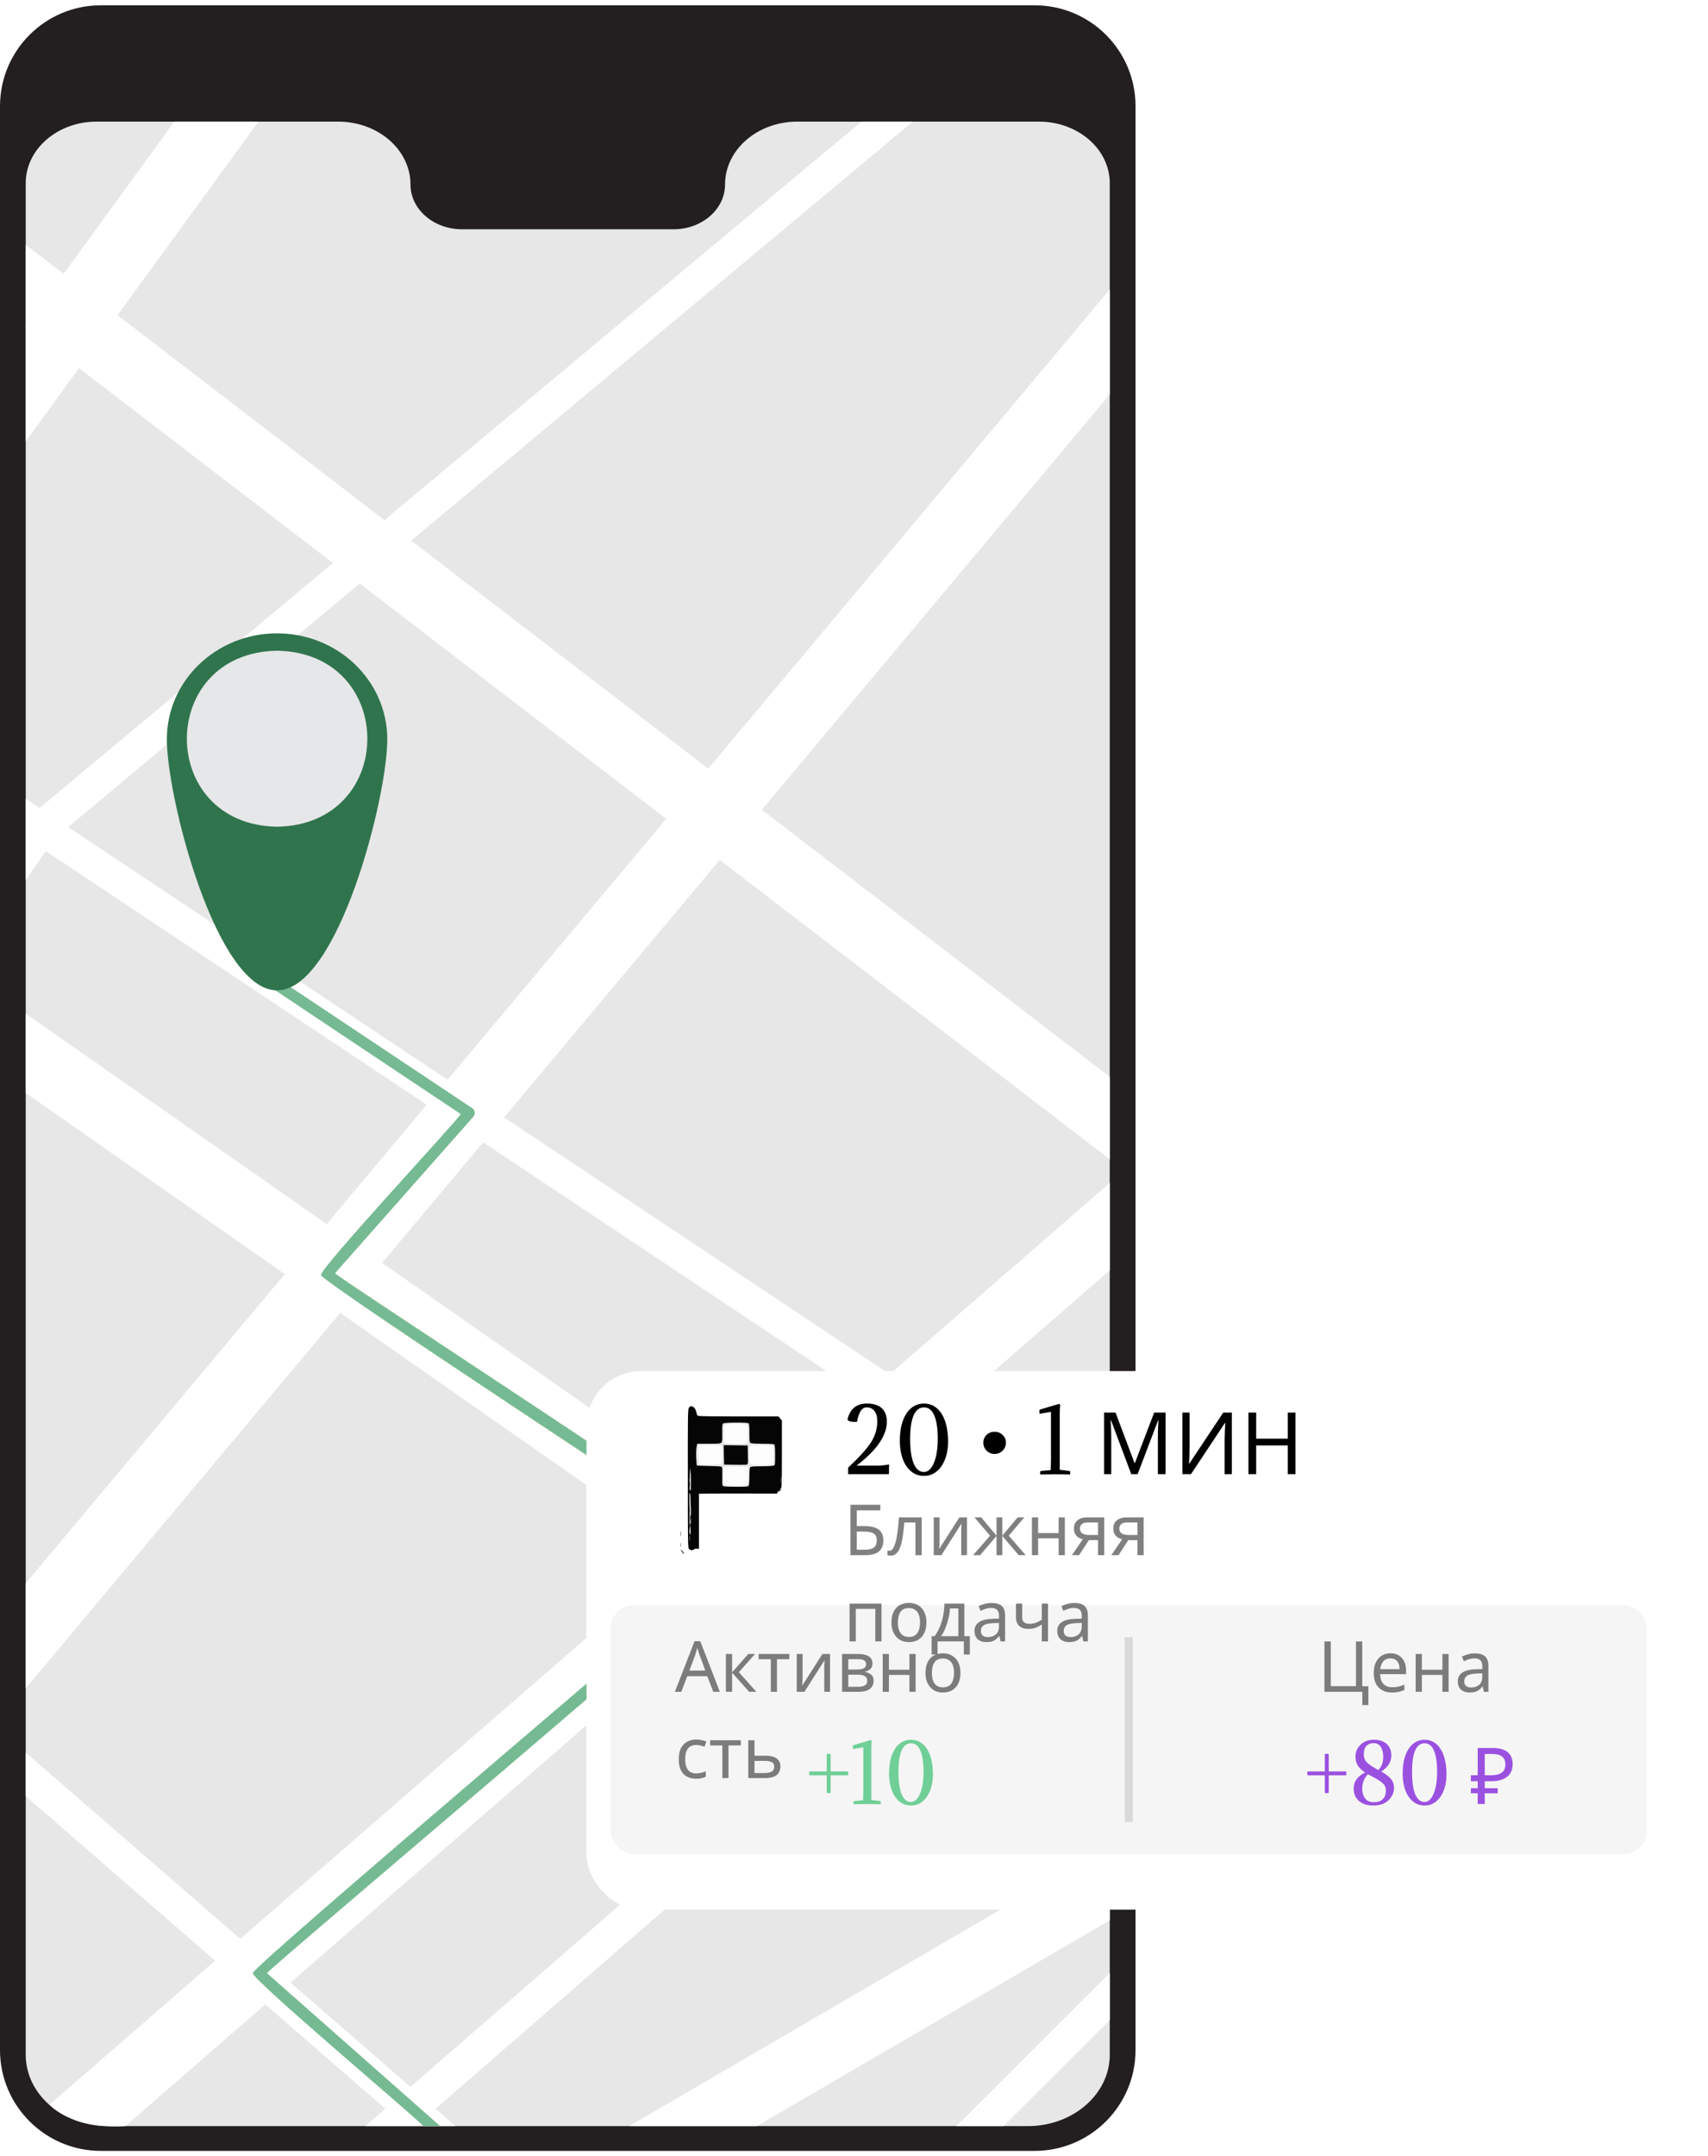
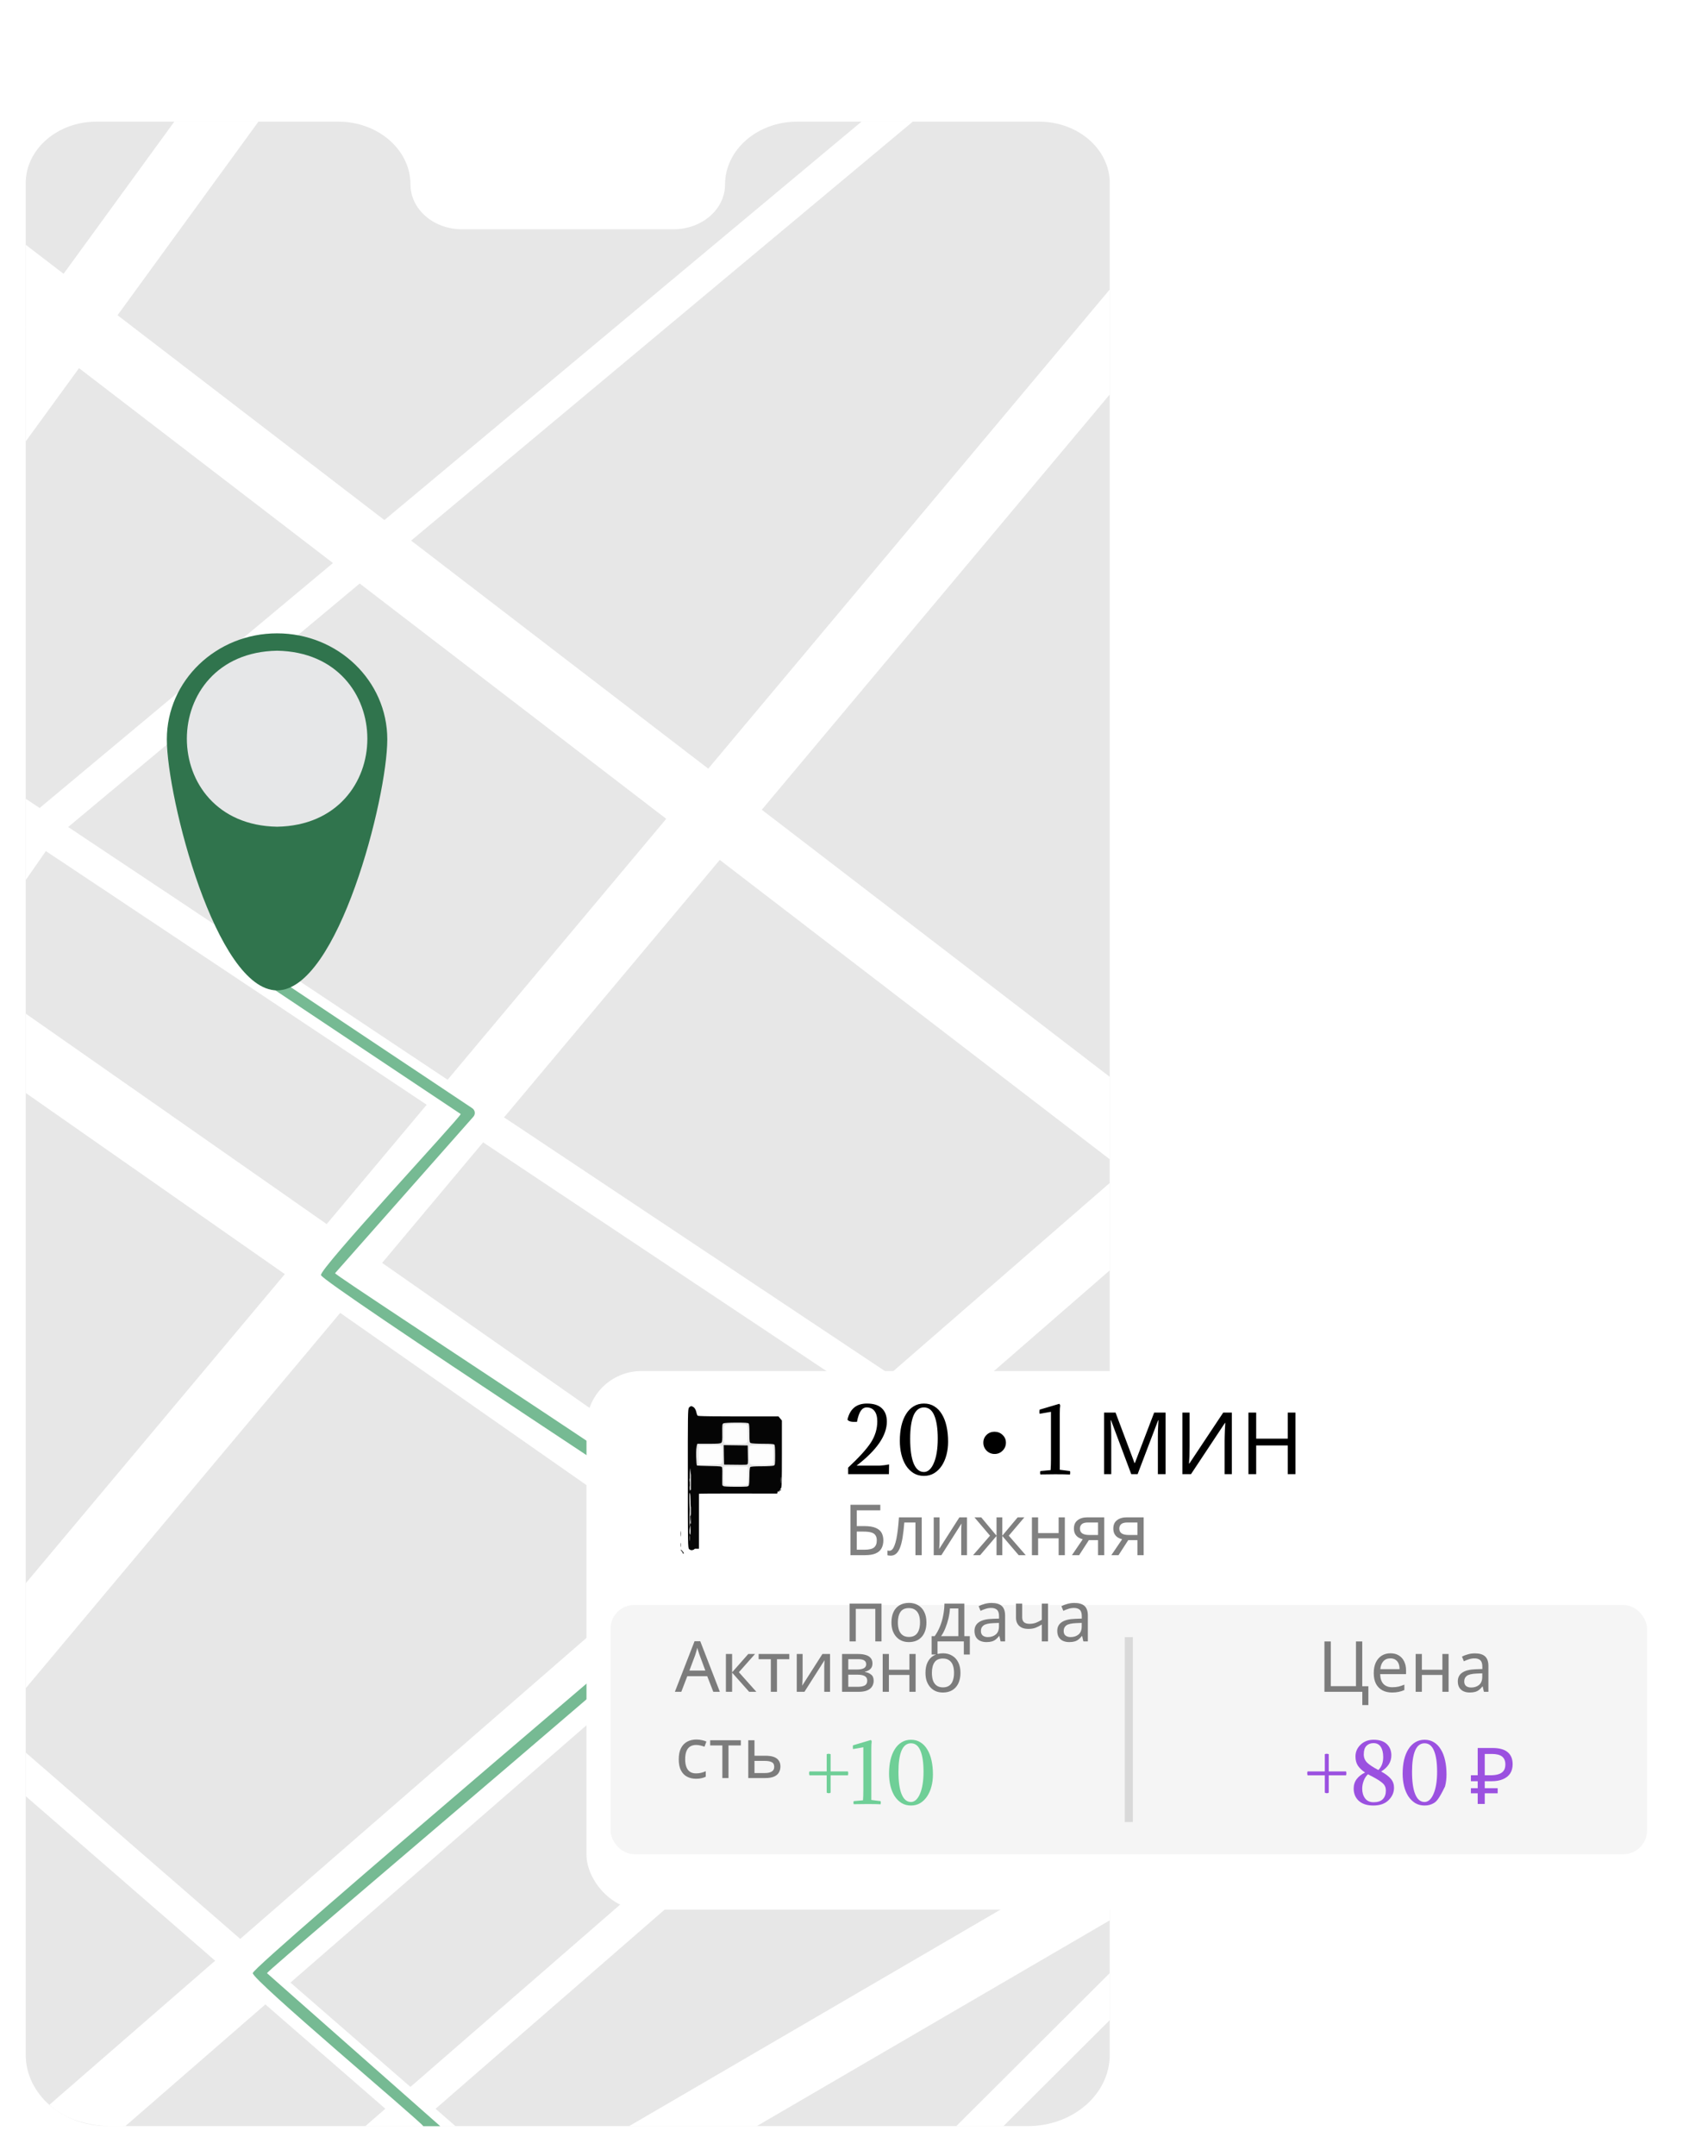
<svg xmlns="http://www.w3.org/2000/svg" width="218" height="275" viewBox="0 0 218 275" fill="none">
-   <path d="M132.06 0.676H12.874C5.764 0.676 0 6.44 0 13.55V261.503C0 268.613 5.764 274.376 12.874 274.376H132.06C139.17 274.376 144.934 268.613 144.934 261.503V13.55C144.934 6.44 139.17 0.676 132.06 0.676Z" fill="#231F20" />
  <path d="M92.541 23.536C92.541 26.69 89.599 29.247 85.967 29.247H58.966C55.335 29.247 52.392 26.69 52.392 23.536C52.392 19.107 48.258 15.516 43.16 15.516H12.323C7.334 15.516 3.283 19.029 3.283 23.365V262.115C3.283 267.142 7.974 271.218 13.761 271.218H131.167C136.952 271.218 141.643 267.142 141.643 262.115V23.365C141.643 19.029 137.6 15.516 132.604 15.516H101.765C96.67 15.516 92.541 19.107 92.541 23.536Z" fill="#E7E7E7" />
  <path d="M128.071 271.218L141.646 257.692V251.695L122.052 271.218H128.071ZM141.646 147.885V137.366L52.475 68.961L116.503 15.516H109.956L49.062 66.341L3.291 31.229V41.748L42.497 71.824L5.058 103.073L3.291 101.897V112.252L5.855 108.567L134.926 194.497L52.386 266.217C37.446 253.223 21.081 239.008 3.291 223.572V229.136C19.087 242.844 34.531 256.254 49.181 269.001L46.631 271.218H58.135L55.591 269.006L138.556 196.918L141.646 198.974V188.659L138.162 191.688L8.7 105.498L45.909 74.436L141.646 147.885Z" fill="white" />
  <path d="M141.646 36.922L41.695 156.152L3.291 129.311V139.427L36.354 162.532L3.291 201.962V215.351L43.421 167.479L87.285 198.136L6.307 268.495C8.651 270.756 12.58 271.453 16.004 271.213L94.4 203.101L141.138 235.769L80.306 271.213H96.597L141.648 244.964V226.013L100.85 197.495L141.646 162.049V150.901L93.741 192.525L48.772 161.099L141.646 50.316V36.922ZM22.249 15.516L3.291 41.552V56.296L32.984 15.516H22.249Z" fill="white" />
  <path d="M34.075 251.704C34.3 251.144 96.158 199.061 95.847 198.249C96.011 197.374 43.09 162.969 42.761 162.42L60.424 142.446C60.491 142.369 60.541 142.279 60.57 142.181C60.599 142.084 60.608 141.981 60.595 141.88C60.581 141.779 60.547 141.682 60.493 141.595C60.44 141.508 60.369 141.434 60.284 141.376L35.277 124.706C35.119 124.601 34.926 124.563 34.74 124.6C34.554 124.637 34.39 124.746 34.285 124.904C34.179 125.062 34.141 125.255 34.178 125.441C34.215 125.627 34.325 125.791 34.483 125.896L58.807 142.114C58.629 142.675 40.679 161.925 40.973 162.658C40.873 163.444 93.633 197.868 93.947 198.367C93.717 198.888 32.031 250.96 32.267 251.698C32.047 252.442 53.797 270.708 54.029 271.228H56.194L34.075 251.704Z" fill="#76BA93" />
  <path d="M35.364 80.793C43.134 80.793 49.432 86.846 49.432 94.313C49.432 101.779 43.137 126.337 35.364 126.337C27.59 126.337 21.295 101.773 21.295 94.306C21.295 86.84 27.596 80.793 35.364 80.793Z" fill="#30744D" />
  <path d="M35.366 83.008C50.73 83.272 50.727 105.204 35.366 105.46C20.009 105.202 20.012 83.272 35.366 83.008Z" fill="#E6E7E8" />
  <g filter="url(#filter0_d_34448_1112)">
    <rect x="74.857" y="170.898" width="138.434" height="68.704" rx="7" fill="white" />
  </g>
  <path fill-rule="evenodd" clip-rule="evenodd" d="M88.776 178.083C88.811 178.074 89.044 178.152 89.294 178.248C89.536 178.344 89.89 178.57 90.399 179.076L94.947 179.128C97.449 179.154 99.607 179.206 99.753 179.241C99.9 179.276 100.142 179.372 100.297 179.45C100.452 179.529 100.651 179.694 100.729 179.816C100.858 180.016 100.875 180.478 100.901 184.781C100.918 188.901 100.901 189.607 100.78 190.138C100.711 190.469 100.591 190.853 100.521 190.992C100.452 191.123 100.323 191.262 100.228 191.314C100.064 191.393 100.055 191.367 100.038 190.983C100.038 190.757 100.038 190.496 100.047 190.4C100.064 190.243 100.055 190.234 99.952 190.374C99.891 190.452 99.702 190.6 99.236 190.888L99.495 190.827C99.641 190.792 99.805 190.722 99.866 190.67C99.952 190.6 99.978 190.6 99.969 190.678C99.969 190.739 99.814 190.861 99.624 190.94C99.365 191.062 99.287 191.14 99.305 191.271C99.313 191.367 99.374 191.436 99.434 191.419C99.486 191.41 99.52 191.436 99.495 191.489C99.469 191.55 98.623 191.558 97.052 191.523C95.741 191.489 94.584 191.436 94.489 191.393C94.343 191.332 94.343 191.323 94.463 191.323C94.567 191.314 94.619 191.245 94.619 191.097C94.619 190.896 94.584 190.879 94.273 190.879C94.084 190.879 93.868 190.896 93.799 190.922C93.73 190.948 93.669 191.027 93.669 191.097C93.669 191.166 93.713 191.21 93.756 191.184C93.799 191.158 93.842 191.201 93.842 191.271C93.842 191.34 93.816 191.401 93.773 191.401C93.739 191.401 93.109 191.419 92.375 191.436C91.641 191.462 90.891 191.523 90.709 191.567C90.537 191.619 90.347 191.741 90.304 191.837C90.261 191.933 90.218 192.665 90.218 194.929L90.64 195.496C90.873 195.809 91.037 196.097 91.011 196.149C90.977 196.201 90.994 196.21 91.037 196.175C91.089 196.14 91.236 196.219 91.382 196.358C91.555 196.523 91.693 196.793 91.814 197.203C91.935 197.612 91.987 198.065 91.987 198.631C91.987 199.32 91.952 199.52 91.788 199.833C91.685 200.034 91.374 200.417 91.098 200.678C90.761 201.009 90.416 201.236 89.976 201.419C89.406 201.654 89.277 201.68 88.517 201.663C87.741 201.637 87.672 201.619 87.629 201.445C87.603 201.34 87.43 201.131 87.24 200.983C86.895 200.713 86.895 200.713 86.852 200.905C86.809 201.079 86.766 201.053 86.334 200.583C86.032 200.26 85.799 199.912 85.704 199.633C85.618 199.398 85.531 198.962 85.506 198.675C85.48 198.387 85.445 198.022 85.428 197.874C85.402 197.699 85.419 197.604 85.471 197.63C85.514 197.656 85.557 197.769 85.557 197.891C85.557 198.013 85.704 198.335 85.894 198.614C86.075 198.884 86.429 199.293 86.671 199.529C86.912 199.755 87.171 199.938 87.24 199.938C87.318 199.938 87.352 199.99 87.326 200.069C87.301 200.156 87.344 200.199 87.473 200.199C87.629 200.199 87.646 200.182 87.542 200.121C87.465 200.077 87.844 200.051 88.509 200.06C89.104 200.06 89.553 200.043 89.501 200.008C89.441 199.964 89.501 199.938 89.631 199.938C89.769 199.938 89.959 199.903 90.062 199.86C90.192 199.816 90.304 199.659 90.382 199.407C90.442 199.198 90.589 198.849 90.701 198.631C90.813 198.414 90.908 198.187 90.908 198.135C90.908 198.074 90.934 198.022 90.968 198.022C91.011 198.022 91.029 197.917 91.011 197.804C91.003 197.682 91.02 197.586 91.055 197.586C91.098 197.586 91.098 197.325 91.072 196.994C91.037 196.671 90.951 196.253 90.865 196.062C90.787 195.87 90.623 195.609 90.494 195.469C90.364 195.339 90.192 195.234 90.105 195.234C90.028 195.234 89.959 195.269 89.959 195.321C89.959 195.374 89.933 195.391 89.89 195.374C89.855 195.356 89.838 195.844 89.846 196.462C89.872 197.368 89.846 197.612 89.743 197.717C89.674 197.786 89.639 197.874 89.674 197.9C89.717 197.926 89.665 198.004 89.57 198.074C89.475 198.144 89.441 198.196 89.484 198.196C89.527 198.196 89.475 198.292 89.355 198.414C89.234 198.536 89.001 198.675 88.837 198.719C88.673 198.771 88.414 198.806 88.276 198.797C88.129 198.797 87.896 198.745 87.758 198.675C87.611 198.605 87.568 198.562 87.663 198.57C87.758 198.579 87.836 198.527 87.853 198.431C87.876 198.332 87.853 198.303 87.784 198.344C87.706 198.396 87.698 198.37 87.741 198.257C87.775 198.17 87.758 198.083 87.698 198.039C87.629 198.004 87.611 198.013 87.637 198.065C87.672 198.117 87.663 198.231 87.629 198.327C87.577 198.483 87.534 198.457 87.275 198.083C87.111 197.856 86.964 197.673 86.938 197.673C86.912 197.673 86.904 197.098 86.912 196.393C86.921 195.617 86.895 195.191 86.852 195.321C86.806 195.466 86.78 195.487 86.774 195.382C86.766 195.304 86.688 195.208 86.593 195.165C86.489 195.13 86.455 195.069 86.498 195.016C86.541 194.964 86.584 193.544 86.636 188.788L86.42 188.78C86.205 188.78 86.205 188.78 86.394 188.692C86.541 188.631 86.602 188.527 86.619 188.283C86.636 188.109 86.645 187.604 86.645 187.168C86.636 186.68 86.593 186.332 86.533 186.253C86.446 186.158 86.455 186.123 86.593 186.07C86.757 186.001 86.766 185.914 86.757 183.196C86.757 181.462 86.791 180.269 86.843 180.077C86.895 179.912 86.938 179.651 86.938 179.511C86.938 179.363 87.025 179.119 87.128 178.954C87.24 178.788 87.465 178.57 87.629 178.475C87.793 178.379 88.103 178.248 88.319 178.187C88.535 178.135 88.733 178.083 88.768 178.083H88.776ZM84.133 185.278C84.168 185.295 84.203 185.4 84.194 185.504C84.194 185.609 84.125 185.757 84.039 185.827C83.9 185.949 83.892 185.949 83.987 185.809C84.047 185.722 84.09 185.557 84.073 185.443C84.064 185.33 84.09 185.252 84.133 185.278ZM86.386 186.036L85.695 186.062C85.169 186.088 84.979 186.131 84.893 186.245C84.832 186.323 84.781 186.349 84.772 186.306C84.763 186.253 84.807 186.166 84.876 186.105C84.953 186.036 85.255 186.009 86.386 186.036ZM85.851 186.846C85.894 186.863 85.92 187.011 85.911 187.159C85.903 187.395 85.885 187.412 85.825 187.264C85.756 187.107 85.747 187.107 85.747 187.307C85.739 187.429 85.695 187.586 85.652 187.656C85.592 187.752 85.566 187.665 85.549 187.334C85.54 187.02 85.566 186.872 85.652 186.846C85.713 186.828 85.799 186.828 85.851 186.846ZM86.835 196.976C86.852 197.046 86.852 197.203 86.835 197.325C86.809 197.455 86.8 197.403 86.8 197.194C86.791 197.002 86.809 196.907 86.835 196.976ZM86.964 197.804C87.016 197.83 87.05 197.908 87.042 197.961C87.042 198.022 87.119 198.161 87.232 198.283C87.335 198.405 87.292 198.379 87.137 198.222C86.99 198.065 86.861 197.891 86.869 197.839C86.878 197.795 86.921 197.778 86.964 197.804Z" fill="white" fill-opacity="0.9" />
  <path d="M86.911 195.93C86.894 196.096 86.877 195.982 86.877 195.669C86.877 195.355 86.894 195.216 86.911 195.364C86.928 195.512 86.928 195.765 86.911 195.93Z" fill="#050505" />
  <path d="M86.911 197.28C86.894 197.428 86.877 197.35 86.877 197.106C86.877 196.871 86.894 196.749 86.911 196.845C86.928 196.941 86.928 197.132 86.911 197.28Z" fill="#050505" />
  <path d="M87.136 198.099C87.144 198.064 87.075 197.951 86.98 197.855C86.885 197.751 86.834 197.664 86.877 197.672C86.911 197.672 87.015 197.759 87.11 197.873C87.196 197.977 87.274 198.09 87.282 198.134C87.282 198.169 87.248 198.186 87.196 198.178C87.153 198.16 87.118 198.125 87.136 198.099Z" fill="#050505" />
  <path fill-rule="evenodd" clip-rule="evenodd" d="M83.779 185.214C83.987 185.249 84.056 185.319 84.073 185.475C84.082 185.597 84.047 185.745 83.987 185.806C83.926 185.867 83.728 185.92 83.546 185.911C83.236 185.911 83.227 185.902 83.21 185.571C83.193 185.292 83.219 185.223 83.348 185.197C83.443 185.179 83.633 185.188 83.779 185.214ZM85.669 186.085C86.23 186.076 86.403 186.111 86.506 186.224C86.601 186.329 86.636 186.599 86.644 187.165C86.653 187.601 86.636 188.115 86.601 188.306C86.55 188.62 86.524 188.655 86.291 188.655C86.092 188.655 86.023 188.602 85.98 188.437C85.945 188.315 85.92 187.923 85.911 187.566C85.911 187.209 85.876 186.886 85.842 186.852C85.807 186.817 85.721 186.808 85.669 186.834C85.592 186.86 85.557 187.069 85.557 187.479C85.557 187.827 85.523 188.089 85.471 188.089C85.428 188.089 85.385 188.158 85.385 188.237C85.393 188.324 85.324 188.454 85.238 188.533C85.152 188.611 85.005 188.698 84.91 188.716C84.815 188.742 84.668 188.733 84.591 188.69C84.496 188.646 84.435 188.515 84.435 188.367C84.435 188.237 84.496 188.071 84.565 188.001C84.634 187.923 84.711 187.575 84.746 187.13C84.781 186.721 84.841 186.32 84.884 186.233C84.944 186.111 85.082 186.085 85.669 186.085ZM103.421 188.524V189.857C103.421 190.946 103.395 191.233 103.266 191.477C103.188 191.643 103.015 191.86 102.877 191.956C102.687 192.104 102.601 192.122 102.403 192.052C102.23 191.982 102.161 191.895 102.144 191.704C102.126 191.503 102.187 191.381 102.644 190.92L102.636 189.892C102.636 189.273 102.67 188.794 102.722 188.69C102.791 188.576 102.912 188.524 103.421 188.524ZM99.995 190.266C100.012 190.266 100.029 190.51 100.038 190.806C100.064 191.355 100.064 191.355 99.779 191.46C99.563 191.529 99.468 191.529 99.382 191.46C99.322 191.399 99.278 191.294 99.278 191.224C99.278 191.155 99.434 191.024 99.624 190.937C99.814 190.859 99.969 190.737 99.969 190.676C99.978 190.597 99.952 190.597 99.865 190.667C99.805 190.719 99.641 190.789 99.494 190.824C99.261 190.876 99.27 190.859 99.606 190.658C99.805 190.536 99.969 190.406 99.969 190.353C99.969 190.301 99.978 190.266 99.995 190.266ZM94.256 190.885C94.584 190.876 94.618 190.893 94.618 191.094C94.618 191.233 94.567 191.312 94.489 191.312C94.42 191.312 94.377 191.346 94.403 191.399C94.429 191.451 94.282 191.486 94.04 191.477C93.807 191.477 93.678 191.46 93.738 191.433C93.79 191.416 93.842 191.338 93.842 191.268C93.842 191.198 93.807 191.155 93.755 191.181C93.712 191.207 93.66 191.172 93.652 191.102C93.643 191.033 93.695 190.954 93.764 190.937C93.825 190.911 94.049 190.885 94.256 190.885ZM86.532 195.153C86.61 195.144 86.714 195.24 86.765 195.362C86.817 195.484 86.852 195.841 86.86 196.163C86.86 196.494 86.843 196.921 86.817 197.122C86.783 197.348 86.8 197.496 86.852 197.496C86.903 197.496 86.912 197.566 86.886 197.644C86.852 197.731 86.886 197.906 86.972 198.036C87.05 198.176 87.162 198.263 87.223 198.254C87.275 198.237 87.3 198.237 87.266 198.254C87.223 198.263 87.24 198.341 87.283 198.411C87.335 198.48 87.413 198.524 87.456 198.498C87.507 198.472 87.542 198.489 87.542 198.541C87.542 198.594 87.689 198.672 87.87 198.724C88.043 198.777 88.371 198.803 88.603 198.768C88.845 198.733 89.113 198.629 89.268 198.498C89.415 198.376 89.51 198.245 89.484 198.193C89.458 198.141 89.484 198.106 89.527 198.106C89.579 198.106 89.665 197.975 89.734 197.818C89.82 197.627 89.846 197.209 89.838 196.433C89.838 195.832 89.855 195.353 89.898 195.371C89.933 195.388 89.958 195.371 89.958 195.318C89.958 195.266 90.027 195.231 90.114 195.231C90.191 195.231 90.364 195.336 90.493 195.467C90.623 195.606 90.787 195.867 90.865 196.059C90.951 196.251 91.037 196.669 91.072 196.991C91.097 197.322 91.097 197.583 91.063 197.583C91.02 197.583 91.003 197.679 91.02 197.801C91.028 197.914 91.011 198.019 90.977 198.019C90.933 198.019 90.908 198.071 90.908 198.123C90.908 198.184 90.813 198.411 90.701 198.629C90.588 198.846 90.442 199.195 90.381 199.404C90.303 199.656 90.191 199.813 90.07 199.857C89.958 199.9 89.769 199.935 89.639 199.935C89.501 199.935 89.441 199.961 89.501 200.005C89.553 200.04 89.104 200.066 88.508 200.057C87.792 200.048 87.387 200.083 87.344 200.144C87.292 200.205 87.283 200.179 87.318 200.083C87.352 199.985 87.326 199.935 87.24 199.935C87.171 199.935 86.912 199.752 86.67 199.517C86.429 199.291 86.075 198.881 85.894 198.602C85.704 198.332 85.557 198.028 85.557 197.932C85.557 197.836 85.505 197.679 85.454 197.583C85.359 197.453 85.367 197.322 85.462 196.913C85.531 196.634 85.678 196.224 85.79 195.998C85.902 195.771 86.075 195.493 86.187 195.371C86.291 195.258 86.446 195.162 86.532 195.153ZM87.74 198.071C87.775 198.089 87.775 198.176 87.74 198.254C87.697 198.367 87.706 198.393 87.784 198.341C87.844 198.306 87.879 198.324 87.861 198.385C87.853 198.446 87.801 198.507 87.758 198.515C87.706 198.533 87.671 198.428 87.671 198.289C87.671 198.149 87.697 198.054 87.74 198.071ZM87.016 200.806C87.093 200.85 87.275 200.989 87.413 201.111C87.611 201.277 87.637 201.329 87.525 201.329C87.439 201.329 87.352 201.294 87.326 201.242C87.3 201.19 87.231 201.181 87.18 201.216C87.105 201.262 87.09 201.248 87.136 201.172C87.171 201.111 87.154 201.059 87.093 201.059C87.033 201.05 86.964 201.05 86.938 201.05C86.912 201.05 86.886 200.98 86.886 200.885C86.877 200.754 86.903 200.737 87.016 200.806Z" fill="white" fill-opacity="0.9" />
  <path d="M87.627 188.558C87.671 179.883 87.679 179.56 87.835 179.386C87.93 179.282 88.102 179.203 88.24 179.203C88.378 179.203 88.585 179.273 88.706 179.351C88.827 179.438 88.965 179.621 89.017 179.769C89.06 179.909 89.095 180.118 89.095 180.222C89.095 180.37 89.155 180.431 89.328 180.457C89.466 180.484 91.761 180.492 94.445 180.484C98.096 180.475 99.373 180.501 99.519 180.579C99.623 180.64 99.77 180.797 99.839 180.945C99.951 181.172 99.968 181.842 99.951 185.597C99.934 188.506 99.951 189.97 100.011 189.935C100.063 189.9 100.02 190.004 99.925 190.17C99.83 190.327 99.727 190.44 99.692 190.423C99.657 190.414 99.58 190.475 99.519 190.562C99.459 190.649 99.355 190.701 99.304 190.675C99.243 190.64 99.174 190.64 99.157 190.675C99.14 190.719 96.887 190.736 94.152 190.719C90.242 190.71 89.172 190.727 89.121 190.806C89.095 190.867 89.077 192.313 89.077 194.011C89.086 195.867 89.06 197.217 89.008 197.391C88.957 197.557 88.81 197.74 88.646 197.844C88.49 197.94 88.318 198.018 88.275 198.018C88.232 198.018 88.05 197.914 87.584 197.539L87.627 188.558Z" fill="white" fill-opacity="0.9" />
  <path d="M87.515 194.099C87.49 194.229 87.481 194.177 87.481 193.968C87.472 193.776 87.49 193.68 87.515 193.75C87.533 193.82 87.533 193.977 87.515 194.099Z" fill="white" fill-opacity="0.9" />
  <path d="M87.429 195.231C87.412 195.353 87.394 195.274 87.394 195.057C87.394 194.839 87.412 194.743 87.429 194.839C87.446 194.935 87.446 195.109 87.429 195.231Z" fill="white" fill-opacity="0.9" />
  <path d="M87.791 188.612C87.783 180.529 87.791 179.753 87.93 179.571C88.007 179.466 88.145 179.379 88.231 179.379C88.326 179.379 88.49 179.466 88.603 179.571C88.715 179.684 88.836 179.928 88.87 180.119C88.905 180.311 88.982 180.52 89.034 180.581C89.12 180.668 90.173 180.694 99.364 180.686L99.796 181.208V185.476C99.796 189.152 99.778 189.762 99.666 189.875C99.597 189.945 99.537 190.023 99.537 190.05C99.537 190.076 99.588 190.067 99.64 190.023C99.715 189.983 99.729 189.997 99.683 190.067C99.649 190.128 99.588 190.163 99.537 190.137C99.485 190.111 99.45 190.163 99.45 190.241C99.45 190.372 99.433 190.381 99.373 190.267C99.312 190.163 99.286 190.172 99.191 190.529L94.169 190.52C91.399 190.511 89.086 190.529 89.034 190.564C88.948 190.607 88.922 191.33 88.922 193.726C88.922 195.459 88.879 197.001 88.836 197.192C88.784 197.384 88.68 197.584 88.594 197.645C88.516 197.706 88.37 197.75 88.275 197.75C88.18 197.75 88.033 197.689 87.947 197.602C87.8 197.462 87.791 196.975 87.791 188.612Z" fill="#050505" />
  <path d="M88.035 188.961C88.009 189.092 88 189.039 88 188.83C87.992 188.639 88.009 188.543 88.035 188.613C88.052 188.682 88.052 188.839 88.035 188.961Z" fill="white" fill-opacity="0.9" />
  <path d="M88.035 190.093C88.018 190.259 88 190.163 88 189.876C88 189.588 88.018 189.449 88.035 189.571C88.052 189.693 88.052 189.928 88.035 190.093Z" fill="white" fill-opacity="0.9" />
  <path d="M88.061 194.492C88.009 194.954 88 194.762 88 193.665C88 192.367 88.009 192.306 88.061 193.055C88.095 193.508 88.095 194.161 88.061 194.492Z" fill="white" fill-opacity="0.9" />
  <path d="M88.035 196.496C88.018 196.687 88 196.565 88 196.234C88 195.903 88.018 195.738 88.035 195.886C88.052 196.034 88.052 196.304 88.035 196.496Z" fill="white" fill-opacity="0.9" />
  <path d="M88.32 196.975C88.276 196.975 88.233 196.862 88.233 196.714C88.233 196.565 88.276 196.452 88.32 196.452C88.363 196.452 88.406 196.565 88.406 196.714C88.406 196.862 88.363 196.975 88.32 196.975Z" fill="white" fill-opacity="0.9" />
-   <path d="M88.276 197.323C88.199 197.323 88.164 197.271 88.199 197.193C88.225 197.123 88.285 197.062 88.328 197.062C88.371 197.062 88.406 197.123 88.406 197.193C88.406 197.262 88.346 197.323 88.276 197.323Z" fill="white" fill-opacity="0.9" />
  <path d="M92.185 182.779C92.176 181.751 92.185 181.647 92.34 181.568C92.435 181.516 93.151 181.473 93.971 181.473C95.041 181.473 95.464 181.499 95.55 181.577C95.628 181.656 95.654 182.03 95.654 182.84C95.654 183.912 95.663 184.007 95.827 184.086C95.922 184.129 96.612 184.173 97.363 184.173C98.338 184.173 98.752 184.199 98.83 184.278C98.907 184.356 98.933 184.748 98.933 185.628C98.933 186.786 98.925 186.882 98.761 186.96C98.666 187.004 97.975 187.048 97.225 187.048C96.249 187.048 95.835 187.082 95.758 187.152C95.689 187.23 95.654 187.605 95.654 188.284C95.654 188.851 95.62 189.391 95.568 189.487C95.49 189.652 95.395 189.661 93.928 189.661C92.979 189.661 92.357 189.626 92.332 189.574C92.306 189.521 92.263 189.504 92.228 189.521C92.185 189.539 92.168 189.077 92.185 188.502C92.202 187.919 92.194 187.352 92.168 187.239C92.116 187.048 92.09 187.048 90.603 187.013L90.588 187.013C89.743 186.995 89.018 186.969 88.966 186.952C88.914 186.943 88.871 186.455 88.854 185.793C88.837 185.131 88.862 184.556 89.009 184.173H90.468C91.65 184.173 91.96 184.147 92.064 184.042C92.176 183.938 92.202 183.711 92.185 182.779Z" fill="white" fill-opacity="0.9" />
  <path d="M88.043 188.441C88.043 187.936 88.051 187.448 88.068 187.352C88.077 187.257 88.103 187.387 88.12 187.631C88.138 187.884 88.172 188.075 88.215 188.058C88.25 188.041 88.267 188.345 88.258 189.443L88.371 188.224L88.388 188.894C88.396 189.304 88.371 189.574 88.319 189.574C88.276 189.574 88.232 189.635 88.232 189.704C88.232 189.774 88.276 189.835 88.319 189.835C88.362 189.835 88.405 189.896 88.405 189.966C88.405 190.044 88.353 190.079 88.276 190.053C88.207 190.027 88.129 190.061 88.112 190.114C88.086 190.175 88.068 190.027 88.06 189.791C88.043 189.548 88.043 188.946 88.043 188.441Z" fill="white" fill-opacity="0.9" />
  <path d="M99.684 189.138C99.667 189.356 99.65 189.217 99.65 188.833C99.65 188.45 99.667 188.276 99.684 188.441C99.701 188.607 99.701 188.92 99.684 189.138Z" fill="white" fill-opacity="0.9" />
  <path d="M88.034 192.622C87.999 192.074 87.974 191.325 87.982 190.967C87.982 190.523 88.008 190.366 88.06 190.488C88.103 190.584 88.138 191.028 88.138 191.464C88.146 192.143 88.163 192.265 88.276 192.23C88.388 192.196 88.405 192.344 88.405 193.276C88.405 193.877 88.379 194.382 88.345 194.399C88.301 194.426 88.224 194.417 88.163 194.382C88.077 194.338 88.077 194.234 88.138 193.929C88.189 193.711 88.224 193.441 88.224 193.319C88.215 193.119 88.207 193.128 88.155 193.363C88.115 193.537 88.074 193.29 88.034 192.622Z" fill="white" fill-opacity="0.9" />
  <path d="M88.811 191.359C88.793 191.507 88.776 191.429 88.776 191.185C88.776 190.941 88.793 190.828 88.811 190.924C88.828 191.02 88.828 191.211 88.811 191.359Z" fill="white" fill-opacity="0.9" />
  <path d="M88.811 193.232C88.785 193.363 88.776 193.311 88.776 193.102C88.767 192.91 88.785 192.814 88.811 192.884C88.828 192.953 88.828 193.11 88.811 193.232Z" fill="white" fill-opacity="0.9" />
  <path d="M88.043 195.715C87.991 195.61 87.974 195.366 88.008 195.079C88.043 194.835 88.086 194.626 88.112 194.626C88.129 194.626 88.146 194.913 88.146 195.253C88.138 195.767 88.12 195.854 88.043 195.715Z" fill="white" fill-opacity="0.9" />
  <path d="M88.276 195.149C88.25 195.149 88.232 195.027 88.241 194.879C88.25 194.739 88.276 194.635 88.31 194.661C88.336 194.678 88.353 194.8 88.345 194.922C88.327 195.044 88.301 195.149 88.276 195.149Z" fill="white" fill-opacity="0.9" />
  <path d="M92.522 181.801C92.582 181.81 92.634 181.775 92.634 181.732C92.634 181.679 93.1 181.645 93.868 181.645C94.541 181.645 95.128 181.671 95.163 181.706C95.206 181.74 95.284 181.775 95.335 181.775C95.413 181.775 95.439 182.106 95.439 182.908C95.439 183.77 95.413 184.031 95.335 184.014C95.275 184.005 95.223 184.04 95.223 184.084C95.223 184.136 94.723 184.171 93.903 184.171C92.936 184.179 92.565 184.145 92.488 184.066C92.41 183.988 92.384 183.639 92.401 182.864C92.41 182.045 92.444 181.784 92.522 181.801Z" fill="white" fill-opacity="0.9" />
  <path d="M89.156 185.582C89.165 184.92 89.174 184.38 89.174 184.371V184.362C89.182 184.354 89.812 184.345 90.589 184.345C91.599 184.345 92.013 184.371 92.099 184.449C92.168 184.528 92.203 184.876 92.203 185.582C92.203 186.209 92.168 186.61 92.117 186.61C92.073 186.61 92.047 186.636 92.065 186.671C92.082 186.714 92.056 186.758 92.004 186.775C91.944 186.793 91.305 186.819 90.589 186.836C89.743 186.862 89.269 186.836 89.269 186.784C89.269 186.74 89.243 186.714 89.208 186.732C89.165 186.749 89.148 186.235 89.156 185.582Z" fill="white" fill-opacity="0.9" />
  <path d="M95.637 185.591C95.62 184.798 95.646 184.537 95.741 184.458C95.827 184.388 96.285 184.354 97.199 184.354C97.942 184.354 98.589 184.388 98.632 184.423C98.692 184.458 98.727 184.937 98.718 185.634C98.718 186.261 98.692 186.758 98.658 186.74C98.615 186.723 98.589 186.749 98.589 186.793C98.589 186.845 98.088 186.88 97.251 186.88C96.181 186.88 95.888 186.854 95.784 186.749C95.689 186.653 95.655 186.374 95.637 185.591Z" fill="white" fill-opacity="0.9" />
  <path d="M92.358 188.221C92.35 187.646 92.384 187.141 92.418 187.106C92.462 187.08 93.161 187.063 95.439 187.097L95.456 188.186C95.474 188.962 95.448 189.31 95.37 189.388C95.292 189.467 94.912 189.502 93.929 189.502C92.971 189.493 92.557 189.467 92.479 189.388C92.41 189.31 92.367 188.944 92.358 188.221Z" fill="white" fill-opacity="0.9" />
  <path d="M92.416 186.83L92.39 185.585L92.373 184.348L95.437 184.391L95.454 185.585C95.48 186.769 95.48 186.787 95.29 186.83C95.178 186.856 94.487 186.865 92.416 186.83Z" fill="#050505" />
  <rect x="88.186" y="187.309" width="1.025" height="10.254" fill="#050505" />
  <rect x="77.934" y="204.738" width="132.281" height="31.789" rx="3" fill="#F3F3F3" fill-opacity="0.89" />
  <path d="M174.652 215.105V217.508H173.878V215.816H169.045V209.39H169.855V215.096H173.068V209.39H173.869V215.105H174.652ZM177.471 210.902C177.885 210.902 178.239 210.992 178.533 211.172C178.833 211.352 179.061 211.607 179.217 211.937C179.379 212.261 179.46 212.642 179.46 213.08V213.557H176.157C176.169 214.103 176.307 214.52 176.571 214.808C176.841 215.09 177.216 215.231 177.696 215.231C178.002 215.231 178.272 215.204 178.506 215.15C178.746 215.09 178.992 215.006 179.244 214.898V215.591C178.998 215.699 178.755 215.777 178.515 215.825C178.275 215.879 177.99 215.906 177.66 215.906C177.204 215.906 176.799 215.813 176.445 215.627C176.097 215.441 175.824 215.165 175.626 214.799C175.434 214.427 175.338 213.974 175.338 213.44C175.338 212.912 175.425 212.459 175.599 212.081C175.779 211.703 176.028 211.412 176.346 211.208C176.67 211.004 177.045 210.902 177.471 210.902ZM177.462 211.55C177.084 211.55 176.784 211.673 176.562 211.919C176.346 212.159 176.217 212.495 176.175 212.927H178.632C178.632 212.651 178.59 212.411 178.506 212.207C178.422 212.003 178.293 211.844 178.119 211.73C177.951 211.61 177.732 211.55 177.462 211.55ZM181.48 210.992V212.999H184.099V210.992H184.891V215.816H184.099V213.665H181.48V215.816H180.688V210.992H181.48ZM188.245 210.911C188.833 210.911 189.268 211.04 189.55 211.298C189.832 211.556 189.973 211.967 189.973 212.531V215.816H189.397L189.244 215.132H189.208C189.07 215.306 188.926 215.453 188.776 215.573C188.632 215.687 188.464 215.771 188.272 215.825C188.086 215.879 187.858 215.906 187.588 215.906C187.3 215.906 187.039 215.855 186.805 215.753C186.577 215.651 186.397 215.495 186.265 215.285C186.133 215.069 186.067 214.799 186.067 214.475C186.067 213.995 186.256 213.626 186.634 213.368C187.012 213.104 187.594 212.96 188.38 212.936L189.199 212.909V212.621C189.199 212.219 189.112 211.94 188.938 211.784C188.764 211.628 188.518 211.55 188.2 211.55C187.948 211.55 187.708 211.589 187.48 211.667C187.252 211.739 187.039 211.823 186.841 211.919L186.598 211.325C186.808 211.211 187.057 211.115 187.345 211.037C187.633 210.953 187.933 210.911 188.245 210.911ZM188.479 213.485C187.879 213.509 187.462 213.605 187.228 213.773C187 213.941 186.886 214.178 186.886 214.484C186.886 214.754 186.967 214.952 187.129 215.078C187.297 215.204 187.51 215.267 187.768 215.267C188.176 215.267 188.515 215.156 188.785 214.934C189.055 214.706 189.19 214.358 189.19 213.89V213.458L188.479 213.485Z" fill="#212121" fill-opacity="0.57" />
  <path d="M91.042 215.816L90.268 213.827H87.721L86.956 215.816H86.137L88.648 209.363H89.377L91.879 215.816H91.042ZM89.305 211.163C89.287 211.115 89.257 211.028 89.215 210.902C89.173 210.776 89.131 210.647 89.089 210.515C89.053 210.377 89.023 210.272 88.999 210.2C88.969 210.32 88.936 210.443 88.9 210.569C88.87 210.689 88.837 210.8 88.801 210.902C88.771 211.004 88.744 211.091 88.72 211.163L87.991 213.107H90.025L89.305 211.163ZM95.503 210.992H96.367L94.306 213.314L96.538 215.816H95.62L93.442 213.368V215.816H92.65V210.992H93.442V213.332L95.503 210.992ZM100.743 211.658H99.168V215.816H98.385V211.658H96.828V210.992H100.743V211.658ZM102.441 213.935C102.441 213.989 102.438 214.067 102.432 214.169C102.432 214.265 102.429 214.37 102.423 214.484C102.417 214.592 102.411 214.697 102.405 214.799C102.399 214.895 102.393 214.973 102.387 215.033L104.97 210.992H105.942V215.816H105.204V212.972C105.204 212.876 105.204 212.75 105.204 212.594C105.21 212.438 105.216 212.285 105.222 212.135C105.228 211.979 105.234 211.862 105.24 211.784L102.675 215.816H101.694V210.992H102.441V213.935ZM111.356 212.207C111.356 212.507 111.266 212.741 111.086 212.909C110.906 213.077 110.675 213.191 110.393 213.251V213.287C110.693 213.329 110.954 213.437 111.176 213.611C111.398 213.779 111.509 214.043 111.509 214.403C111.509 214.607 111.47 214.796 111.392 214.97C111.32 215.144 111.206 215.294 111.05 215.42C110.894 215.546 110.693 215.645 110.447 215.717C110.201 215.783 109.904 215.816 109.556 215.816H107.477V210.992H109.547C109.889 210.992 110.195 211.031 110.465 211.109C110.741 211.181 110.957 211.307 111.113 211.487C111.275 211.661 111.356 211.901 111.356 212.207ZM110.69 214.403C110.69 214.127 110.585 213.929 110.375 213.809C110.165 213.689 109.856 213.629 109.448 213.629H108.269V215.177H109.466C109.862 215.177 110.165 215.12 110.375 215.006C110.585 214.886 110.69 214.685 110.69 214.403ZM110.555 212.306C110.555 212.078 110.471 211.913 110.303 211.811C110.141 211.703 109.874 211.649 109.502 211.649H108.269V212.972H109.358C109.748 212.972 110.045 212.918 110.249 212.81C110.453 212.702 110.555 212.534 110.555 212.306ZM113.454 210.992V212.999H116.073V210.992H116.865V215.816H116.073V213.665H113.454V215.816H112.662V210.992H113.454ZM122.587 213.395C122.587 213.797 122.533 214.154 122.425 214.466C122.323 214.772 122.173 215.033 121.975 215.249C121.783 215.465 121.546 215.63 121.264 215.744C120.988 215.852 120.679 215.906 120.337 215.906C120.019 215.906 119.725 215.852 119.455 215.744C119.185 215.63 118.951 215.465 118.753 215.249C118.555 215.033 118.399 214.772 118.285 214.466C118.177 214.154 118.123 213.797 118.123 213.395C118.123 212.861 118.213 212.411 118.393 212.045C118.573 211.673 118.831 211.391 119.167 211.199C119.503 211.001 119.902 210.902 120.364 210.902C120.802 210.902 121.186 211.001 121.516 211.199C121.852 211.391 122.113 211.673 122.299 212.045C122.491 212.411 122.587 212.861 122.587 213.395ZM118.942 213.395C118.942 213.773 118.99 214.103 119.086 214.385C119.188 214.661 119.344 214.874 119.554 215.024C119.764 215.174 120.031 215.249 120.355 215.249C120.679 215.249 120.946 215.174 121.156 215.024C121.366 214.874 121.519 214.661 121.615 214.385C121.717 214.103 121.768 213.773 121.768 213.395C121.768 213.011 121.717 212.684 121.615 212.414C121.513 212.144 121.357 211.937 121.147 211.793C120.943 211.643 120.676 211.568 120.346 211.568C119.854 211.568 119.497 211.73 119.275 212.054C119.053 212.378 118.942 212.825 118.942 213.395ZM88.837 226.906C88.411 226.906 88.03 226.819 87.694 226.645C87.364 226.471 87.103 226.201 86.911 225.835C86.725 225.469 86.632 225.001 86.632 224.431C86.632 223.837 86.731 223.354 86.929 222.982C87.127 222.61 87.394 222.337 87.73 222.163C88.072 221.989 88.459 221.902 88.891 221.902C89.137 221.902 89.374 221.929 89.602 221.983C89.83 222.031 90.016 222.091 90.16 222.163L89.917 222.82C89.773 222.766 89.605 222.715 89.413 222.667C89.221 222.619 89.041 222.595 88.873 222.595C88.549 222.595 88.282 222.664 88.072 222.802C87.862 222.94 87.706 223.144 87.604 223.414C87.502 223.684 87.451 224.02 87.451 224.422C87.451 224.806 87.502 225.133 87.604 225.403C87.706 225.673 87.859 225.877 88.063 226.015C88.267 226.153 88.522 226.222 88.828 226.222C89.092 226.222 89.323 226.195 89.521 226.141C89.725 226.087 89.911 226.021 90.079 225.943V226.645C89.917 226.729 89.737 226.792 89.539 226.834C89.347 226.882 89.113 226.906 88.837 226.906ZM94.556 222.658H92.981V226.816H92.198V222.658H90.641V221.992H94.556V222.658ZM97.729 223.972C98.149 223.972 98.497 224.023 98.773 224.125C99.049 224.227 99.256 224.38 99.394 224.584C99.538 224.782 99.61 225.034 99.61 225.34C99.61 225.64 99.541 225.901 99.403 226.123C99.271 226.345 99.064 226.516 98.782 226.636C98.5 226.756 98.137 226.816 97.693 226.816H95.506V221.992H96.298V223.972H97.729ZM98.818 225.385C98.818 225.091 98.713 224.893 98.503 224.791C98.299 224.683 98.011 224.629 97.639 224.629H96.298V226.177H97.657C97.993 226.177 98.269 226.117 98.485 225.997C98.707 225.877 98.818 225.673 98.818 225.385Z" fill="#212121" fill-opacity="0.57" />
  <path d="M113.456 188.051H108.253V187.215C109.646 185.917 110.614 184.85 111.157 184.014C111.7 183.17 111.971 182.272 111.971 181.319C111.971 180.747 111.854 180.307 111.619 179.999C111.384 179.691 111.051 179.537 110.618 179.537C110.317 179.537 110.068 179.68 109.87 179.966C109.672 180.244 109.507 180.717 109.375 181.385C108.708 181.414 108.304 181.319 108.165 181.099C108.48 179.727 109.309 179.042 110.651 179.042C111.502 179.042 112.136 179.243 112.554 179.647C112.979 180.043 113.192 180.611 113.192 181.352C113.192 183.119 111.905 184.989 109.331 186.962H112.279C112.682 186.94 113.082 186.888 113.478 186.808C113.463 187.277 113.456 187.691 113.456 188.051ZM114.849 183.805C114.849 183.101 114.915 182.459 115.047 181.88C115.186 181.293 115.388 180.791 115.652 180.373C115.916 179.947 116.239 179.621 116.62 179.394C117.001 179.159 117.438 179.042 117.929 179.042C118.435 179.042 118.879 179.163 119.26 179.405C119.641 179.639 119.96 179.973 120.217 180.406C120.481 180.831 120.679 181.344 120.811 181.946C120.943 182.54 121.009 183.196 121.009 183.915C121.009 184.509 120.939 185.07 120.8 185.598C120.661 186.126 120.459 186.588 120.195 186.984C119.931 187.38 119.608 187.695 119.227 187.93C118.846 188.157 118.413 188.271 117.929 188.271C117.423 188.271 116.979 188.153 116.598 187.919C116.217 187.677 115.894 187.354 115.63 186.951C115.373 186.54 115.179 186.067 115.047 185.532C114.915 184.989 114.849 184.413 114.849 183.805ZM117.929 187.776C118.178 187.776 118.409 187.68 118.622 187.49C118.842 187.292 119.029 187.009 119.183 186.643C119.344 186.276 119.469 185.832 119.557 185.312C119.645 184.784 119.689 184.19 119.689 183.53C119.689 182.246 119.542 181.26 119.249 180.571C118.963 179.881 118.523 179.537 117.929 179.537C117.335 179.537 116.891 179.881 116.598 180.571C116.312 181.26 116.169 182.246 116.169 183.53C116.169 184.923 116.319 185.979 116.62 186.698C116.921 187.416 117.357 187.776 117.929 187.776ZM126.927 182.639C127.338 182.639 127.683 182.774 127.961 183.046C128.247 183.31 128.39 183.64 128.39 184.036C128.39 184.432 128.247 184.773 127.961 185.059C127.683 185.337 127.345 185.477 126.949 185.477C126.553 185.477 126.212 185.337 125.926 185.059C125.648 184.773 125.508 184.432 125.508 184.036C125.508 183.64 125.644 183.31 125.915 183.046C126.194 182.774 126.531 182.639 126.927 182.639ZM135.261 180.857V187.49L136.57 187.655C136.6 187.772 136.6 187.919 136.57 188.095C136.108 188.073 135.481 188.062 134.689 188.062C134.037 188.062 133.402 188.069 132.786 188.084C132.742 187.944 132.742 187.801 132.786 187.655L134.095 187.534C134.125 187.13 134.139 186.665 134.139 186.137V180.098L132.687 180.351C132.658 180.211 132.658 180.035 132.687 179.823L135.206 179.075C135.272 179.148 135.309 179.221 135.316 179.295C135.28 179.485 135.261 179.823 135.261 180.307V180.857ZM144.386 188.051L141.801 181.165H141.757C141.771 181.311 141.782 181.498 141.79 181.726C141.804 181.953 141.815 182.202 141.823 182.474C141.83 182.738 141.834 183.009 141.834 183.288V188.051H140.921V180.197H142.384L144.804 186.632H144.848L147.312 180.197H148.764V188.051H147.785V183.222C147.785 182.965 147.788 182.712 147.796 182.463C147.803 182.206 147.814 181.968 147.829 181.748C147.843 181.52 147.854 181.33 147.862 181.176H147.818L145.2 188.051H144.386ZM150.911 180.197H151.835V184.509C151.835 184.692 151.831 184.894 151.824 185.114C151.824 185.326 151.82 185.539 151.813 185.752C151.806 185.964 151.795 186.155 151.78 186.324C151.773 186.485 151.765 186.61 151.758 186.698H151.802L156.125 180.197H157.225V188.051H156.301V183.783C156.301 183.585 156.305 183.372 156.312 183.145C156.319 182.91 156.327 182.686 156.334 182.474C156.349 182.254 156.36 182.059 156.367 181.891C156.374 181.722 156.382 181.597 156.389 181.517H156.345L152.011 188.051H150.911V180.197ZM165.349 188.051H164.359V184.388H160.333V188.051H159.343V180.197H160.333V183.519H164.359V180.197H165.349V188.051Z" fill="black" />
-   <path d="M169.593 223.771V225.971H171.803C171.857 226.124 171.857 226.291 171.803 226.471H169.593V228.681C169.447 228.774 169.28 228.774 169.093 228.681V226.471H166.893C166.833 226.271 166.833 226.104 166.893 225.971H169.093V223.771C169.247 223.704 169.413 223.704 169.593 223.771ZM172.775 228.151C172.775 227.691 172.905 227.288 173.165 226.941C173.432 226.594 173.789 226.318 174.235 226.111C173.849 225.858 173.545 225.571 173.325 225.251C173.112 224.931 173.005 224.534 173.005 224.061C173.005 223.481 173.222 222.981 173.655 222.561C174.095 222.141 174.649 221.931 175.315 221.931C176.055 221.931 176.619 222.114 177.005 222.481C177.392 222.848 177.585 223.328 177.585 223.921C177.585 224.761 177.152 225.448 176.285 225.981C176.845 226.288 177.259 226.601 177.525 226.921C177.792 227.234 177.925 227.611 177.925 228.051C177.925 228.651 177.692 229.181 177.225 229.641C176.765 230.094 176.119 230.321 175.285 230.321C174.485 230.321 173.865 230.121 173.425 229.721C172.992 229.321 172.775 228.798 172.775 228.151ZM175.165 226.631C174.959 226.531 174.772 226.431 174.605 226.331C174.379 226.531 174.199 226.801 174.065 227.141C173.932 227.474 173.865 227.821 173.865 228.181C173.865 228.668 173.989 229.078 174.235 229.411C174.482 229.738 174.842 229.901 175.315 229.901C175.842 229.901 176.235 229.771 176.495 229.511C176.755 229.244 176.885 228.878 176.885 228.411C176.885 228.031 176.755 227.724 176.495 227.491C176.242 227.251 175.799 226.964 175.165 226.631ZM174.065 223.801C174.065 224.208 174.205 224.554 174.485 224.841C174.772 225.121 175.252 225.438 175.925 225.791C176.339 225.391 176.545 224.841 176.545 224.141C176.545 223.594 176.442 223.161 176.235 222.841C176.029 222.521 175.722 222.361 175.315 222.361C174.935 222.361 174.632 222.478 174.405 222.711C174.179 222.938 174.065 223.301 174.065 223.801ZM179.025 226.261C179.025 225.621 179.085 225.038 179.205 224.511C179.332 223.978 179.515 223.521 179.755 223.141C179.995 222.754 180.289 222.458 180.635 222.251C180.982 222.038 181.379 221.931 181.825 221.931C182.285 221.931 182.689 222.041 183.035 222.261C183.382 222.474 183.672 222.778 183.905 223.171C184.145 223.558 184.325 224.024 184.445 224.571C184.565 225.111 184.625 225.708 184.625 226.361C184.625 226.901 184.562 227.411 184.435 227.891C184.309 228.371 184.125 228.791 183.885 229.151C183.645 229.511 183.352 229.798 183.005 230.011C182.659 230.218 182.265 230.321 181.825 230.321C181.365 230.321 180.962 230.214 180.615 230.001C180.269 229.781 179.975 229.488 179.735 229.121C179.502 228.748 179.325 228.318 179.205 227.831C179.085 227.338 179.025 226.814 179.025 226.261ZM181.825 229.871C182.052 229.871 182.262 229.784 182.455 229.611C182.655 229.431 182.825 229.174 182.965 228.841C183.112 228.508 183.225 228.104 183.305 227.631C183.385 227.151 183.425 226.611 183.425 226.011C183.425 224.844 183.292 223.948 183.025 223.321C182.765 222.694 182.365 222.381 181.825 222.381C181.285 222.381 180.882 222.694 180.615 223.321C180.355 223.948 180.225 224.844 180.225 226.011C180.225 227.278 180.362 228.238 180.635 228.891C180.909 229.544 181.305 229.871 181.825 229.871ZM188.606 230.121V222.981H190.486C191.359 222.981 192.006 223.158 192.426 223.511C192.852 223.864 193.066 224.378 193.066 225.051C193.066 225.504 192.962 225.894 192.756 226.221C192.549 226.541 192.242 226.788 191.836 226.961C191.436 227.134 190.939 227.221 190.346 227.221H189.506V230.121H188.606ZM187.736 228.761V228.111H191.156V228.761H187.736ZM187.736 227.221V226.461H190.026V227.221H187.736ZM190.216 226.461C190.622 226.461 190.966 226.418 191.246 226.331C191.532 226.244 191.752 226.101 191.906 225.901C192.059 225.701 192.136 225.428 192.136 225.081C192.136 224.628 191.996 224.291 191.716 224.071C191.436 223.851 190.999 223.741 190.406 223.741H189.506V226.461H190.216Z" fill="#9B51E0" />
+   <path d="M169.593 223.771V225.971H171.803C171.857 226.124 171.857 226.291 171.803 226.471H169.593V228.681C169.447 228.774 169.28 228.774 169.093 228.681V226.471H166.893C166.833 226.271 166.833 226.104 166.893 225.971H169.093V223.771C169.247 223.704 169.413 223.704 169.593 223.771ZM172.775 228.151C172.775 227.691 172.905 227.288 173.165 226.941C173.432 226.594 173.789 226.318 174.235 226.111C173.849 225.858 173.545 225.571 173.325 225.251C173.112 224.931 173.005 224.534 173.005 224.061C173.005 223.481 173.222 222.981 173.655 222.561C174.095 222.141 174.649 221.931 175.315 221.931C176.055 221.931 176.619 222.114 177.005 222.481C177.392 222.848 177.585 223.328 177.585 223.921C177.585 224.761 177.152 225.448 176.285 225.981C176.845 226.288 177.259 226.601 177.525 226.921C177.792 227.234 177.925 227.611 177.925 228.051C177.925 228.651 177.692 229.181 177.225 229.641C176.765 230.094 176.119 230.321 175.285 230.321C174.485 230.321 173.865 230.121 173.425 229.721C172.992 229.321 172.775 228.798 172.775 228.151ZM175.165 226.631C174.959 226.531 174.772 226.431 174.605 226.331C174.379 226.531 174.199 226.801 174.065 227.141C173.932 227.474 173.865 227.821 173.865 228.181C173.865 228.668 173.989 229.078 174.235 229.411C174.482 229.738 174.842 229.901 175.315 229.901C175.842 229.901 176.235 229.771 176.495 229.511C176.755 229.244 176.885 228.878 176.885 228.411C176.885 228.031 176.755 227.724 176.495 227.491C176.242 227.251 175.799 226.964 175.165 226.631ZM174.065 223.801C174.065 224.208 174.205 224.554 174.485 224.841C174.772 225.121 175.252 225.438 175.925 225.791C176.339 225.391 176.545 224.841 176.545 224.141C176.545 223.594 176.442 223.161 176.235 222.841C176.029 222.521 175.722 222.361 175.315 222.361C174.935 222.361 174.632 222.478 174.405 222.711C174.179 222.938 174.065 223.301 174.065 223.801ZM179.025 226.261C179.025 225.621 179.085 225.038 179.205 224.511C179.332 223.978 179.515 223.521 179.755 223.141C179.995 222.754 180.289 222.458 180.635 222.251C180.982 222.038 181.379 221.931 181.825 221.931C182.285 221.931 182.689 222.041 183.035 222.261C183.382 222.474 183.672 222.778 183.905 223.171C184.145 223.558 184.325 224.024 184.445 224.571C184.565 225.111 184.625 225.708 184.625 226.361C184.625 226.901 184.562 227.411 184.435 227.891C183.645 229.511 183.352 229.798 183.005 230.011C182.659 230.218 182.265 230.321 181.825 230.321C181.365 230.321 180.962 230.214 180.615 230.001C180.269 229.781 179.975 229.488 179.735 229.121C179.502 228.748 179.325 228.318 179.205 227.831C179.085 227.338 179.025 226.814 179.025 226.261ZM181.825 229.871C182.052 229.871 182.262 229.784 182.455 229.611C182.655 229.431 182.825 229.174 182.965 228.841C183.112 228.508 183.225 228.104 183.305 227.631C183.385 227.151 183.425 226.611 183.425 226.011C183.425 224.844 183.292 223.948 183.025 223.321C182.765 222.694 182.365 222.381 181.825 222.381C181.285 222.381 180.882 222.694 180.615 223.321C180.355 223.948 180.225 224.844 180.225 226.011C180.225 227.278 180.362 228.238 180.635 228.891C180.909 229.544 181.305 229.871 181.825 229.871ZM188.606 230.121V222.981H190.486C191.359 222.981 192.006 223.158 192.426 223.511C192.852 223.864 193.066 224.378 193.066 225.051C193.066 225.504 192.962 225.894 192.756 226.221C192.549 226.541 192.242 226.788 191.836 226.961C191.436 227.134 190.939 227.221 190.346 227.221H189.506V230.121H188.606ZM187.736 228.761V228.111H191.156V228.761H187.736ZM187.736 227.221V226.461H190.026V227.221H187.736ZM190.216 226.461C190.622 226.461 190.966 226.418 191.246 226.331C191.532 226.244 191.752 226.101 191.906 225.901C192.059 225.701 192.136 225.428 192.136 225.081C192.136 224.628 191.996 224.291 191.716 224.071C191.436 223.851 190.999 223.741 190.406 223.741H189.506V226.461H190.216Z" fill="#9B51E0" />
  <path d="M106.015 223.771V225.971H108.225C108.278 226.124 108.278 226.291 108.225 226.471H106.015V228.681C105.868 228.774 105.702 228.774 105.515 228.681V226.471H103.315C103.255 226.271 103.255 226.104 103.315 225.971H105.515V223.771C105.668 223.704 105.835 223.704 106.015 223.771ZM111.21 223.581V229.611L112.4 229.761C112.427 229.868 112.427 230.001 112.4 230.161C111.98 230.141 111.41 230.131 110.69 230.131C110.097 230.131 109.52 230.138 108.96 230.151C108.92 230.024 108.92 229.894 108.96 229.761L110.15 229.651C110.177 229.284 110.19 228.861 110.19 228.381V222.891L108.87 223.121C108.844 222.994 108.844 222.834 108.87 222.641L111.16 221.961C111.22 222.028 111.254 222.094 111.26 222.161C111.227 222.334 111.21 222.641 111.21 223.081V223.581ZM113.474 226.261C113.474 225.621 113.534 225.038 113.654 224.511C113.781 223.978 113.964 223.521 114.204 223.141C114.444 222.754 114.738 222.458 115.084 222.251C115.431 222.038 115.828 221.931 116.274 221.931C116.734 221.931 117.138 222.041 117.484 222.261C117.831 222.474 118.121 222.778 118.354 223.171C118.594 223.558 118.774 224.024 118.894 224.571C119.014 225.111 119.074 225.708 119.074 226.361C119.074 226.901 119.011 227.411 118.884 227.891C118.758 228.371 118.574 228.791 118.334 229.151C118.094 229.511 117.801 229.798 117.454 230.011C117.108 230.218 116.714 230.321 116.274 230.321C115.814 230.321 115.411 230.214 115.064 230.001C114.718 229.781 114.424 229.488 114.184 229.121C113.951 228.748 113.774 228.318 113.654 227.831C113.534 227.338 113.474 226.814 113.474 226.261ZM116.274 229.871C116.501 229.871 116.711 229.784 116.904 229.611C117.104 229.431 117.274 229.174 117.414 228.841C117.561 228.508 117.674 228.104 117.754 227.631C117.834 227.151 117.874 226.611 117.874 226.011C117.874 224.844 117.741 223.948 117.474 223.321C117.214 222.694 116.814 222.381 116.274 222.381C115.734 222.381 115.331 222.694 115.064 223.321C114.804 223.948 114.674 224.844 114.674 226.011C114.674 227.278 114.811 228.238 115.084 228.891C115.358 229.544 115.754 229.871 116.274 229.871Z" fill="#6FCF97" />
  <path d="M108.543 198.383V191.957H112.359V192.668H109.353V194.675H110.307C110.949 194.675 111.447 194.756 111.801 194.918C112.155 195.074 112.401 195.29 112.539 195.566C112.677 195.836 112.746 196.148 112.746 196.502C112.746 196.892 112.668 197.228 112.512 197.51C112.362 197.792 112.116 198.008 111.774 198.158C111.432 198.308 110.982 198.383 110.424 198.383H108.543ZM110.343 197.69C110.919 197.69 111.324 197.594 111.558 197.402C111.792 197.204 111.909 196.904 111.909 196.502C111.909 196.226 111.852 196.007 111.738 195.845C111.63 195.677 111.45 195.557 111.198 195.485C110.952 195.413 110.622 195.377 110.208 195.377H109.353V197.69H110.343ZM117.644 198.383H116.843V194.216H115.421C115.361 194.978 115.286 195.629 115.196 196.169C115.106 196.703 114.992 197.138 114.854 197.474C114.716 197.81 114.551 198.056 114.359 198.212C114.167 198.368 113.942 198.446 113.684 198.446C113.606 198.446 113.528 198.44 113.45 198.428C113.378 198.422 113.318 198.407 113.27 198.383V197.789C113.306 197.801 113.345 197.81 113.387 197.816C113.429 197.822 113.471 197.825 113.513 197.825C113.645 197.825 113.765 197.771 113.873 197.663C113.981 197.555 114.077 197.39 114.161 197.168C114.251 196.946 114.332 196.667 114.404 196.331C114.476 195.989 114.539 195.587 114.593 195.125C114.647 194.663 114.695 194.141 114.737 193.559H117.644V198.383ZM119.922 196.502C119.922 196.556 119.919 196.634 119.913 196.736C119.913 196.832 119.91 196.937 119.904 197.051C119.898 197.159 119.892 197.264 119.886 197.366C119.88 197.462 119.874 197.54 119.868 197.6L122.451 193.559H123.423V198.383H122.685V195.539C122.685 195.443 122.685 195.317 122.685 195.161C122.691 195.005 122.697 194.852 122.703 194.702C122.709 194.546 122.715 194.429 122.721 194.351L120.156 198.383H119.175V193.559H119.922V196.502ZM130.745 193.559L128.756 195.899L130.916 198.383H130.016L127.928 195.935V198.383H127.19V195.935L125.102 198.383H124.202L126.362 195.899L124.373 193.559H125.237L127.19 195.899V193.559H127.928V195.899L129.89 193.559H130.745ZM132.5 193.559V195.566H135.119V193.559H135.911V198.383H135.119V196.232H132.5V198.383H131.708V193.559H132.5ZM137.736 198.383H136.818L138.195 196.358C138.009 196.31 137.829 196.235 137.655 196.133C137.481 196.025 137.34 195.878 137.232 195.692C137.124 195.5 137.07 195.263 137.07 194.981C137.07 194.519 137.226 194.168 137.538 193.928C137.85 193.682 138.264 193.559 138.78 193.559H140.94V198.383H140.148V196.466H138.978L137.736 198.383ZM137.835 194.99C137.835 195.266 137.937 195.473 138.141 195.611C138.351 195.743 138.642 195.809 139.014 195.809H140.148V194.216H138.861C138.495 194.216 138.231 194.288 138.069 194.432C137.913 194.576 137.835 194.762 137.835 194.99ZM142.763 198.383H141.845L143.222 196.358C143.036 196.31 142.856 196.235 142.682 196.133C142.508 196.025 142.367 195.878 142.259 195.692C142.151 195.5 142.097 195.263 142.097 194.981C142.097 194.519 142.253 194.168 142.565 193.928C142.877 193.682 143.291 193.559 143.807 193.559H145.967V198.383H145.175V196.466H144.005L142.763 198.383ZM142.862 194.99C142.862 195.266 142.964 195.473 143.168 195.611C143.378 195.743 143.669 195.809 144.041 195.809H145.175V194.216H143.888C143.522 194.216 143.258 194.288 143.096 194.432C142.94 194.576 142.862 194.762 142.862 194.99ZM112.512 204.559V209.383H111.72V205.234H109.227V209.383H108.435V204.559H112.512ZM118.245 206.962C118.245 207.364 118.191 207.721 118.083 208.033C117.981 208.339 117.831 208.6 117.633 208.816C117.441 209.032 117.204 209.197 116.922 209.311C116.646 209.419 116.337 209.473 115.995 209.473C115.677 209.473 115.383 209.419 115.113 209.311C114.843 209.197 114.609 209.032 114.411 208.816C114.213 208.6 114.057 208.339 113.943 208.033C113.835 207.721 113.781 207.364 113.781 206.962C113.781 206.428 113.871 205.978 114.051 205.612C114.231 205.24 114.489 204.958 114.825 204.766C115.161 204.568 115.56 204.469 116.022 204.469C116.46 204.469 116.844 204.568 117.174 204.766C117.51 204.958 117.771 205.24 117.957 205.612C118.149 205.978 118.245 206.428 118.245 206.962ZM114.6 206.962C114.6 207.34 114.648 207.67 114.744 207.952C114.846 208.228 115.002 208.441 115.212 208.591C115.422 208.741 115.689 208.816 116.013 208.816C116.337 208.816 116.604 208.741 116.814 208.591C117.024 208.441 117.177 208.228 117.273 207.952C117.375 207.67 117.426 207.34 117.426 206.962C117.426 206.578 117.375 206.251 117.273 205.981C117.171 205.711 117.015 205.504 116.805 205.36C116.601 205.21 116.334 205.135 116.004 205.135C115.512 205.135 115.155 205.297 114.933 205.621C114.711 205.945 114.6 206.392 114.6 206.962ZM123.082 204.559V208.717H123.784V211.057H123.019V209.383H119.662V211.057H118.906V208.717H119.293C119.569 208.333 119.797 207.916 119.977 207.466C120.163 207.01 120.301 206.536 120.391 206.044C120.487 205.546 120.538 205.051 120.544 204.559H123.082ZM121.246 205.18C121.222 205.588 121.159 206.011 121.057 206.449C120.955 206.881 120.823 207.295 120.661 207.691C120.505 208.087 120.322 208.429 120.112 208.717H122.317V205.18H121.246ZM126.557 204.478C127.145 204.478 127.58 204.607 127.862 204.865C128.144 205.123 128.285 205.534 128.285 206.098V209.383H127.709L127.556 208.699H127.52C127.382 208.873 127.238 209.02 127.088 209.14C126.944 209.254 126.776 209.338 126.584 209.392C126.398 209.446 126.17 209.473 125.9 209.473C125.612 209.473 125.351 209.422 125.117 209.32C124.889 209.218 124.709 209.062 124.577 208.852C124.445 208.636 124.379 208.366 124.379 208.042C124.379 207.562 124.568 207.193 124.946 206.935C125.324 206.671 125.906 206.527 126.692 206.503L127.511 206.476V206.188C127.511 205.786 127.424 205.507 127.25 205.351C127.076 205.195 126.83 205.117 126.512 205.117C126.26 205.117 126.02 205.156 125.792 205.234C125.564 205.306 125.351 205.39 125.153 205.486L124.91 204.892C125.12 204.778 125.369 204.682 125.657 204.604C125.945 204.52 126.245 204.478 126.557 204.478ZM126.791 207.052C126.191 207.076 125.774 207.172 125.54 207.34C125.312 207.508 125.198 207.745 125.198 208.051C125.198 208.321 125.279 208.519 125.441 208.645C125.609 208.771 125.822 208.834 126.08 208.834C126.488 208.834 126.827 208.723 127.097 208.501C127.367 208.273 127.502 207.925 127.502 207.457V207.025L126.791 207.052ZM130.468 206.314C130.468 206.596 130.546 206.806 130.702 206.944C130.864 207.076 131.095 207.142 131.395 207.142C131.695 207.142 131.968 207.097 132.214 207.007C132.46 206.911 132.712 206.785 132.97 206.629V204.559H133.762V209.383H132.97V207.232C132.7 207.406 132.433 207.544 132.169 207.646C131.911 207.742 131.599 207.79 131.233 207.79C130.741 207.79 130.357 207.661 130.081 207.403C129.811 207.145 129.676 206.8 129.676 206.368V204.559H130.468V206.314ZM137.121 204.478C137.709 204.478 138.144 204.607 138.426 204.865C138.708 205.123 138.849 205.534 138.849 206.098V209.383H138.273L138.12 208.699H138.084C137.946 208.873 137.802 209.02 137.652 209.14C137.508 209.254 137.34 209.338 137.148 209.392C136.962 209.446 136.734 209.473 136.464 209.473C136.176 209.473 135.915 209.422 135.681 209.32C135.453 209.218 135.273 209.062 135.141 208.852C135.009 208.636 134.943 208.366 134.943 208.042C134.943 207.562 135.132 207.193 135.51 206.935C135.888 206.671 136.47 206.527 137.256 206.503L138.075 206.476V206.188C138.075 205.786 137.988 205.507 137.814 205.351C137.64 205.195 137.394 205.117 137.076 205.117C136.824 205.117 136.584 205.156 136.356 205.234C136.128 205.306 135.915 205.39 135.717 205.486L135.474 204.892C135.684 204.778 135.933 204.682 136.221 204.604C136.509 204.52 136.809 204.478 137.121 204.478ZM137.355 207.052C136.755 207.076 136.338 207.172 136.104 207.34C135.876 207.508 135.762 207.745 135.762 208.051C135.762 208.321 135.843 208.519 136.005 208.645C136.173 208.771 136.386 208.834 136.644 208.834C137.052 208.834 137.391 208.723 137.661 208.501C137.931 208.273 138.066 207.925 138.066 207.457V207.025L137.355 207.052Z" fill="#212121" fill-opacity="0.57" />
  <rect x="143.561" y="208.84" width="1.025" height="23.585" fill="#D9D9D9" />
  <defs>
    <filter id="filter0_d_34448_1112" x="70.857" y="170.898" width="146.434" height="76.703" filterUnits="userSpaceOnUse" color-interpolation-filters="sRGB">
      <feFlood flood-opacity="0" result="BackgroundImageFix" />
      <feColorMatrix in="SourceAlpha" type="matrix" values="0 0 0 0 0 0 0 0 0 0 0 0 0 0 0 0 0 0 127 0" result="hardAlpha" />
      <feOffset dy="4" />
      <feGaussianBlur stdDeviation="2" />
      <feComposite in2="hardAlpha" operator="out" />
      <feColorMatrix type="matrix" values="0 0 0 0 0 0 0 0 0 0 0 0 0 0 0 0 0 0 0.07 0" />
      <feBlend mode="normal" in2="BackgroundImageFix" result="effect1_dropShadow_34448_1112" />
      <feBlend mode="normal" in="SourceGraphic" in2="effect1_dropShadow_34448_1112" result="shape" />
    </filter>
  </defs>
</svg>